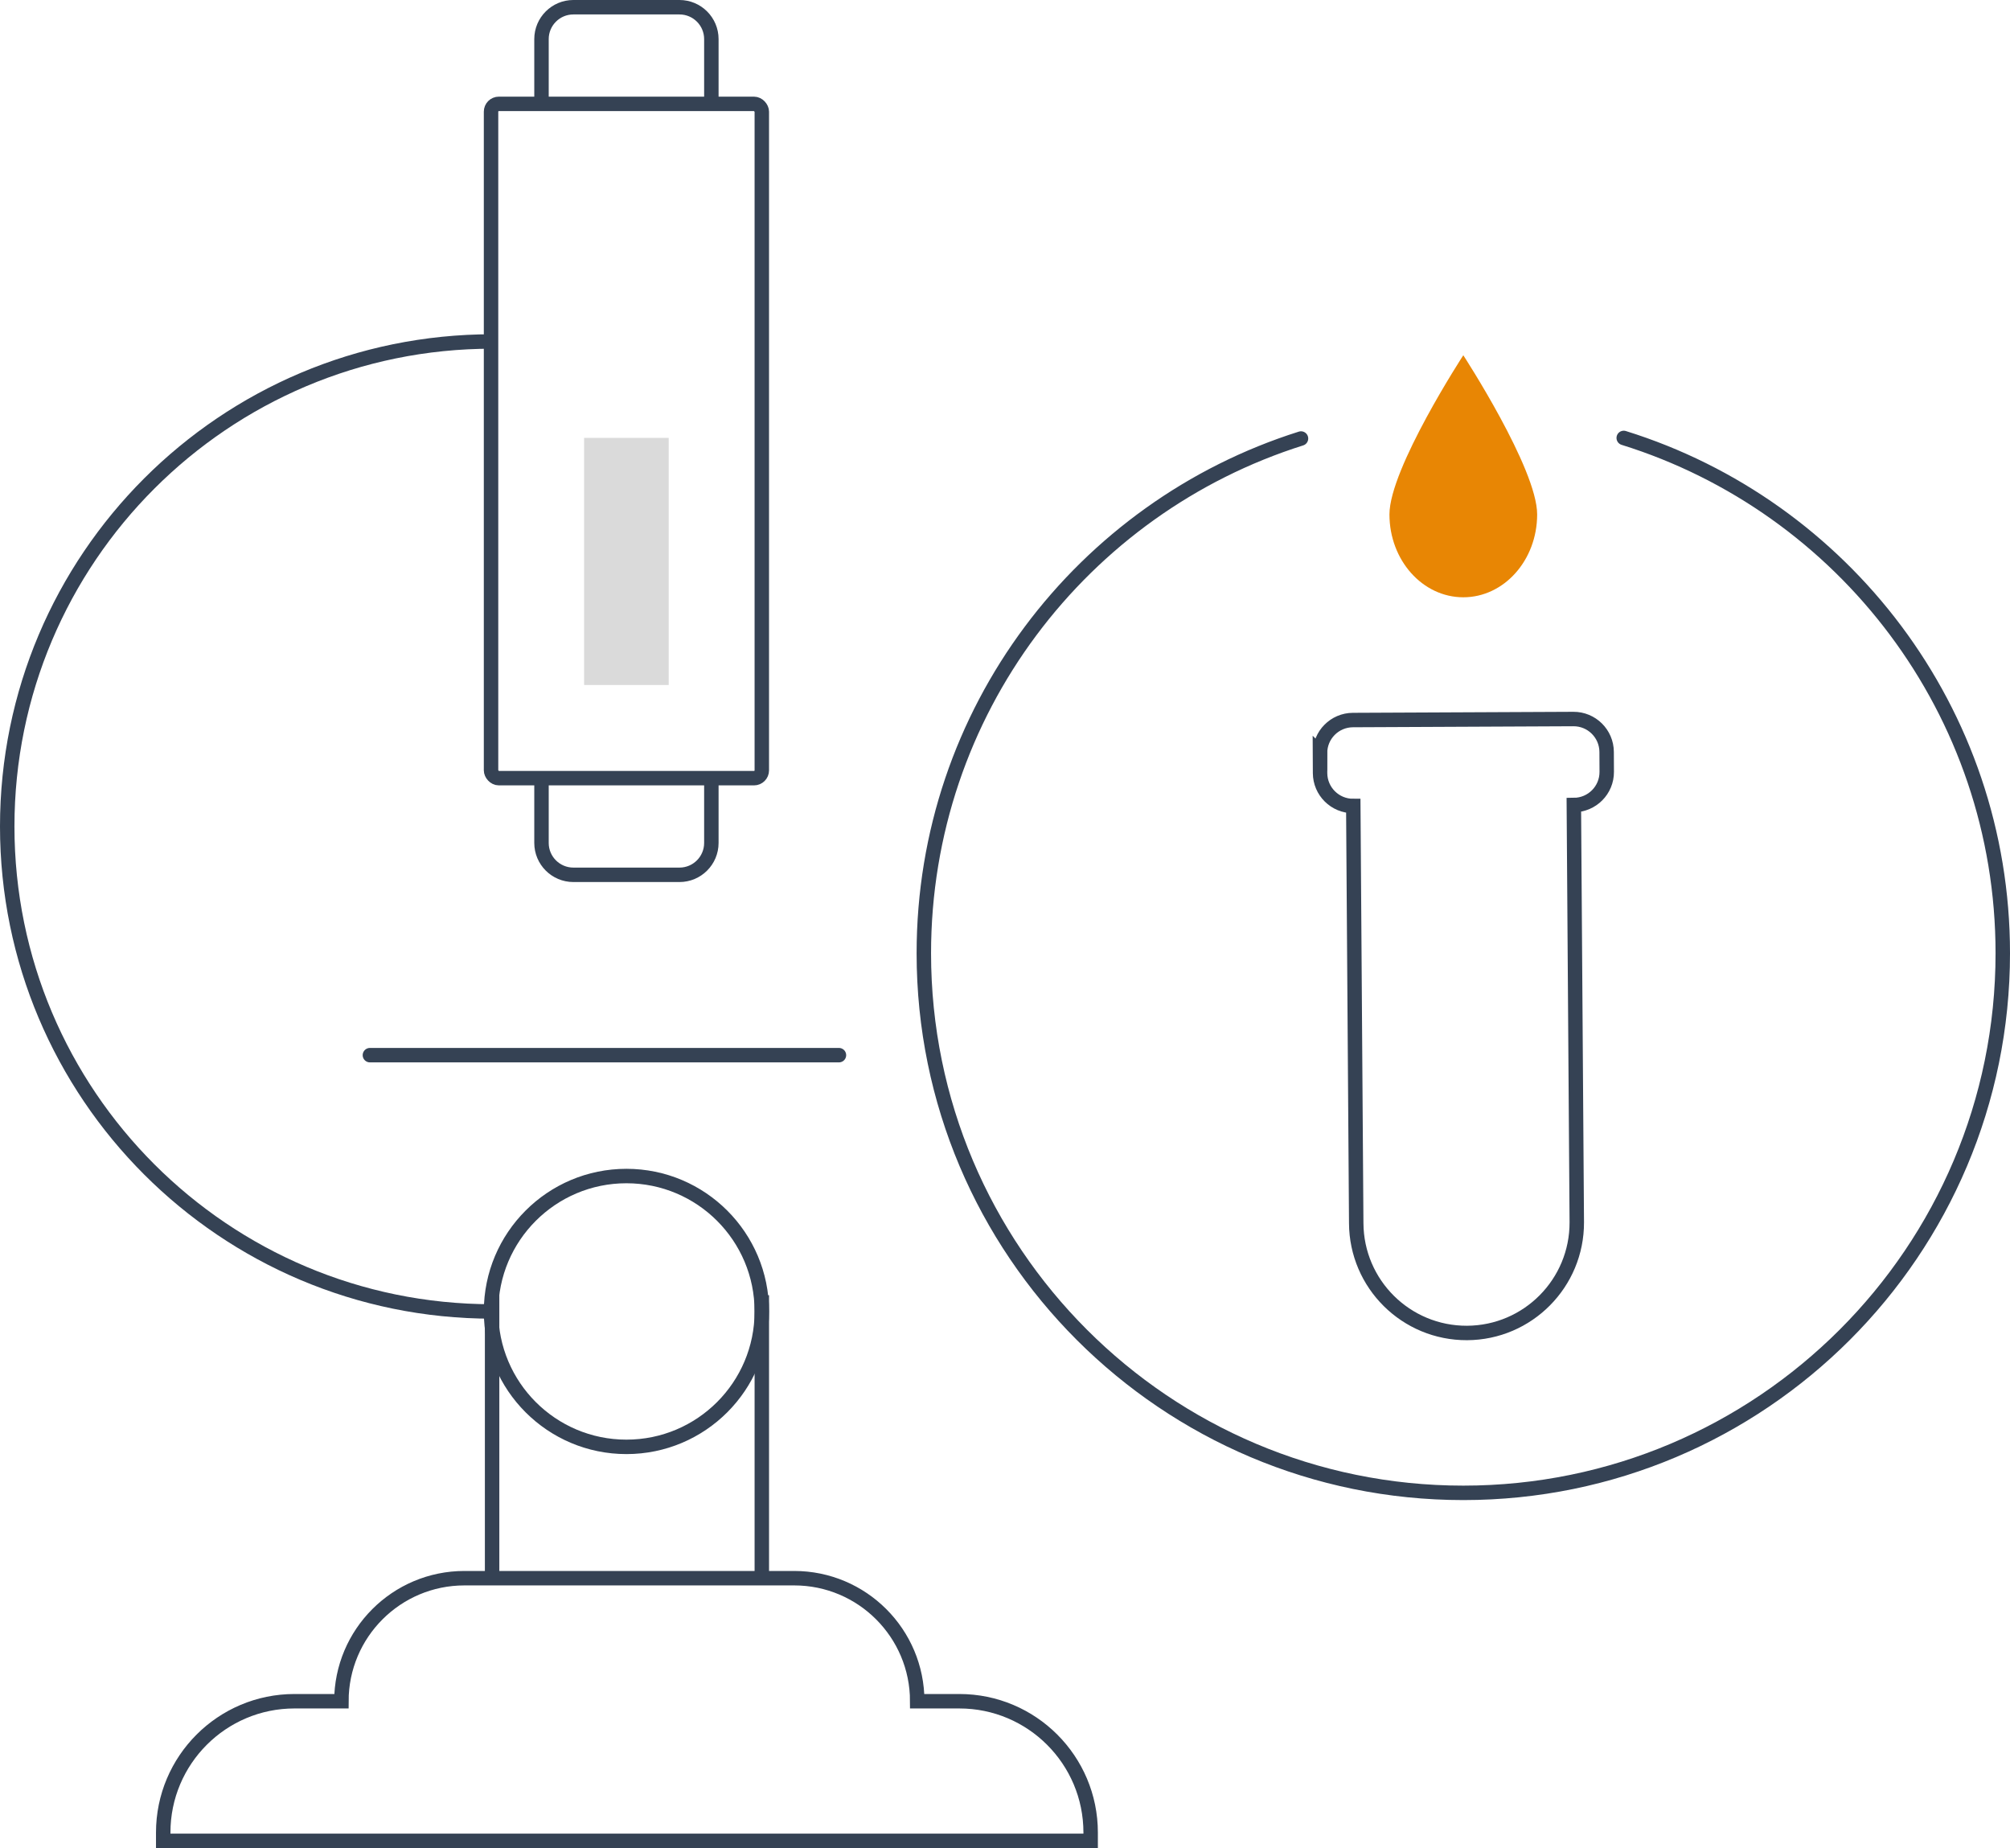
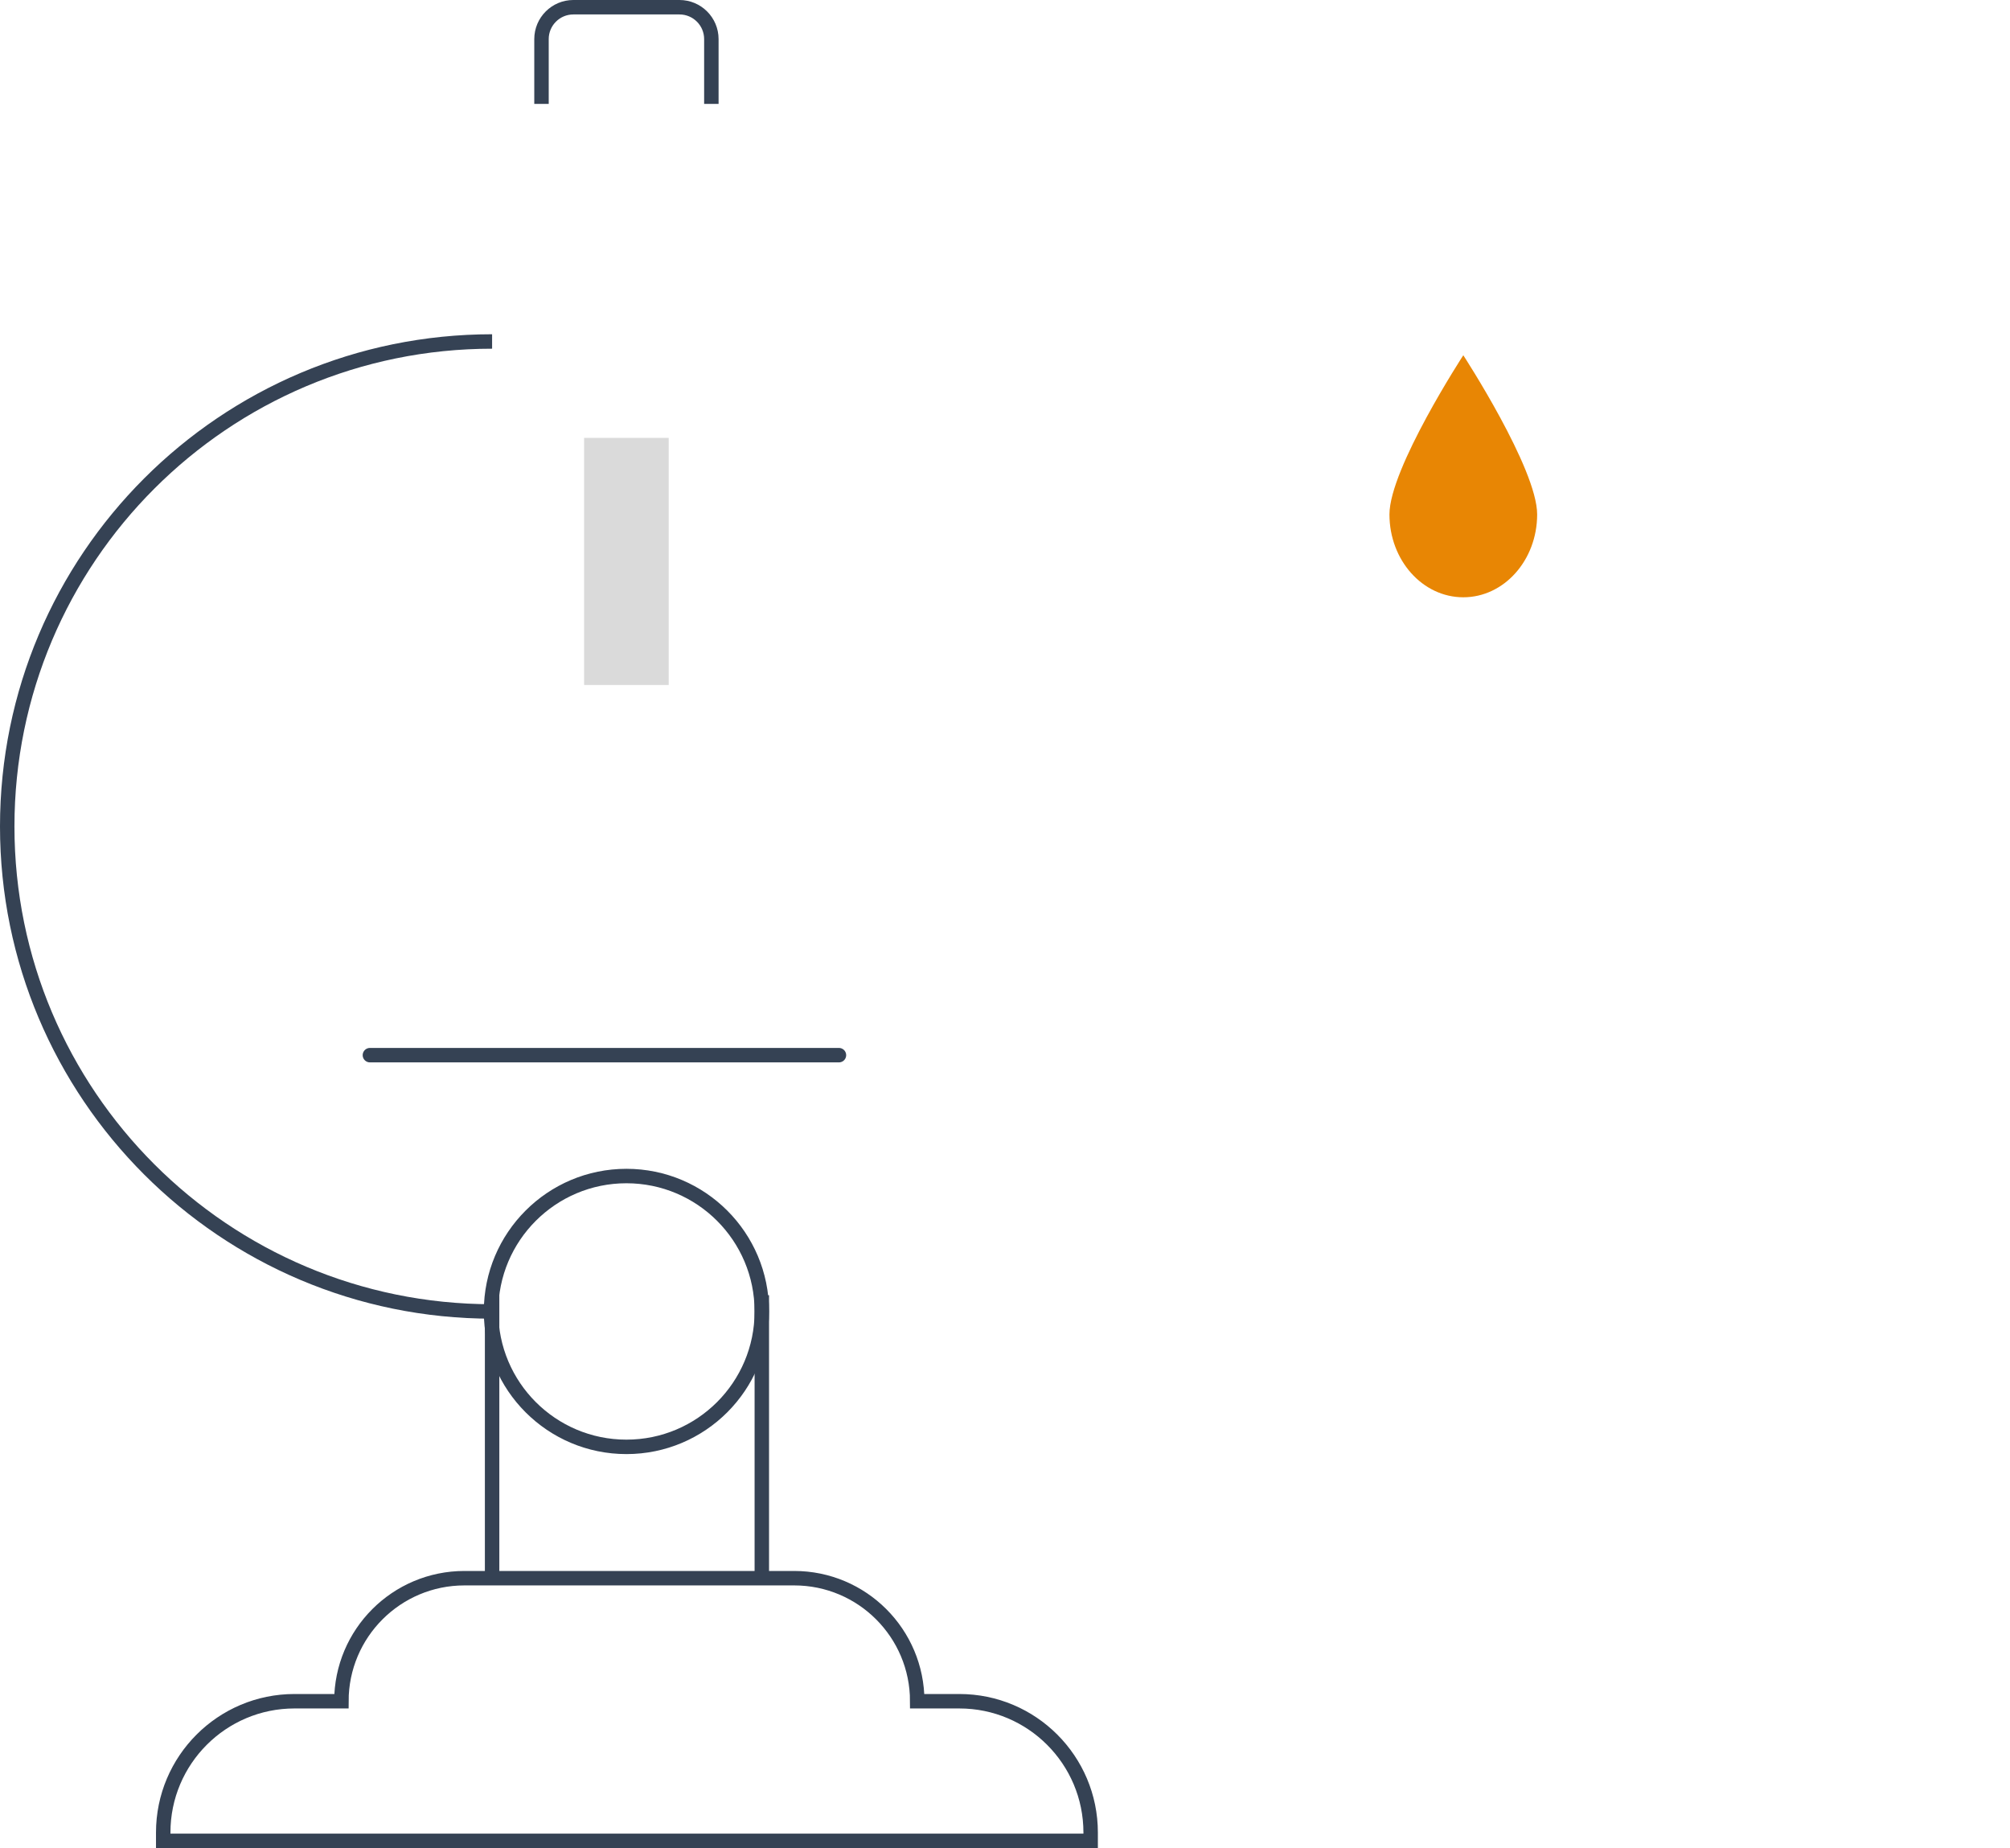
<svg xmlns="http://www.w3.org/2000/svg" id="Ebene_1" viewBox="0 0 417.48 383.77">
  <defs>
    <style>.cls-1{fill:#e88604;}.cls-2{fill:#dadada;}.cls-3,.cls-4{stroke-linecap:round;}.cls-3,.cls-4,.cls-5{fill:none;stroke:#354254;stroke-width:3px;}.cls-3,.cls-5{stroke-miterlimit:10;}.cls-4{stroke-linejoin:round;}</style>
  </defs>
-   <path class="cls-4" d="M337.25,90.94c45.61,14.19,78.73,56.73,78.73,107.01,0,61.88-50.17,112.05-112.05,112.05s-112.05-50.17-112.05-112.05c0-50.14,32.93-92.58,78.34-106.89" />
  <path class="cls-1" d="M288.59,106.82c0-9.51,15.34-33.05,15.34-33.05,0,0,15.34,23.55,15.34,33.05s-6.87,17.21-15.34,17.21-15.34-7.71-15.34-17.21Z" />
-   <path class="cls-3" d="M274.16,156.41l.02,4.13c.02,3.79,3.11,6.85,6.9,6.83h0l.61,86.63c.06,12.65,10.36,22.85,23.01,22.8h0c12.65-.06,22.85-10.36,22.8-23l-.61-86.63h0c3.79-.02,6.85-3.1,6.83-6.9l-.02-4.13c-.02-3.79-3.11-6.85-6.9-6.83l-45.8,.21c-3.79,.02-6.85,3.1-6.83,6.9Z" />
  <path class="cls-3" d="M199.26,353.27c15.06,0,27.27,12.21,27.27,27.27v1.72H33.9v-1.72c0-15.06,12.21-27.27,27.27-27.27h9.74c0-14.11,11.44-25.55,25.55-25.55h68.5c14.11,0,25.55,11.44,25.55,25.55h8.74Z" />
  <path class="cls-5" d="M158.23,272.33c0-15.53-12.59-28.12-28.12-28.12s-28.12,12.59-28.12,28.12,12.59,28.12,28.12,28.12,28.12-12.59,28.12-28.12Z" />
-   <path class="cls-5" d="M147.75,161.59v13.45c0,3.65-2.96,6.62-6.62,6.62h-22.04c-3.65,0-6.62-2.96-6.62-6.62v-13.45" />
  <line class="cls-3" x1="76.83" y1="219.11" x2="174.25" y2="219.11" />
  <line class="cls-5" x1="102.21" y1="327.72" x2="102.21" y2="268.96" />
  <line class="cls-5" x1="158.23" y1="268.96" x2="158.23" y2="327.72" />
  <path class="cls-5" d="M102.21,70.91C46.59,70.91,1.5,116,1.5,171.62s45.09,100.71,100.71,100.71" />
-   <rect class="cls-5" x="101.99" y="21.57" width="56.24" height="140.02" rx="1.62" ry="1.62" />
  <rect class="cls-2" x="104.45" y="107.81" width="51.31" height="17.57" transform="translate(246.7 -13.52) rotate(90)" />
  <path class="cls-5" d="M147.75,21.57V8.12c0-3.65-2.96-6.62-6.62-6.62h-22.04c-3.65,0-6.62,2.96-6.62,6.62v13.45" />
</svg>